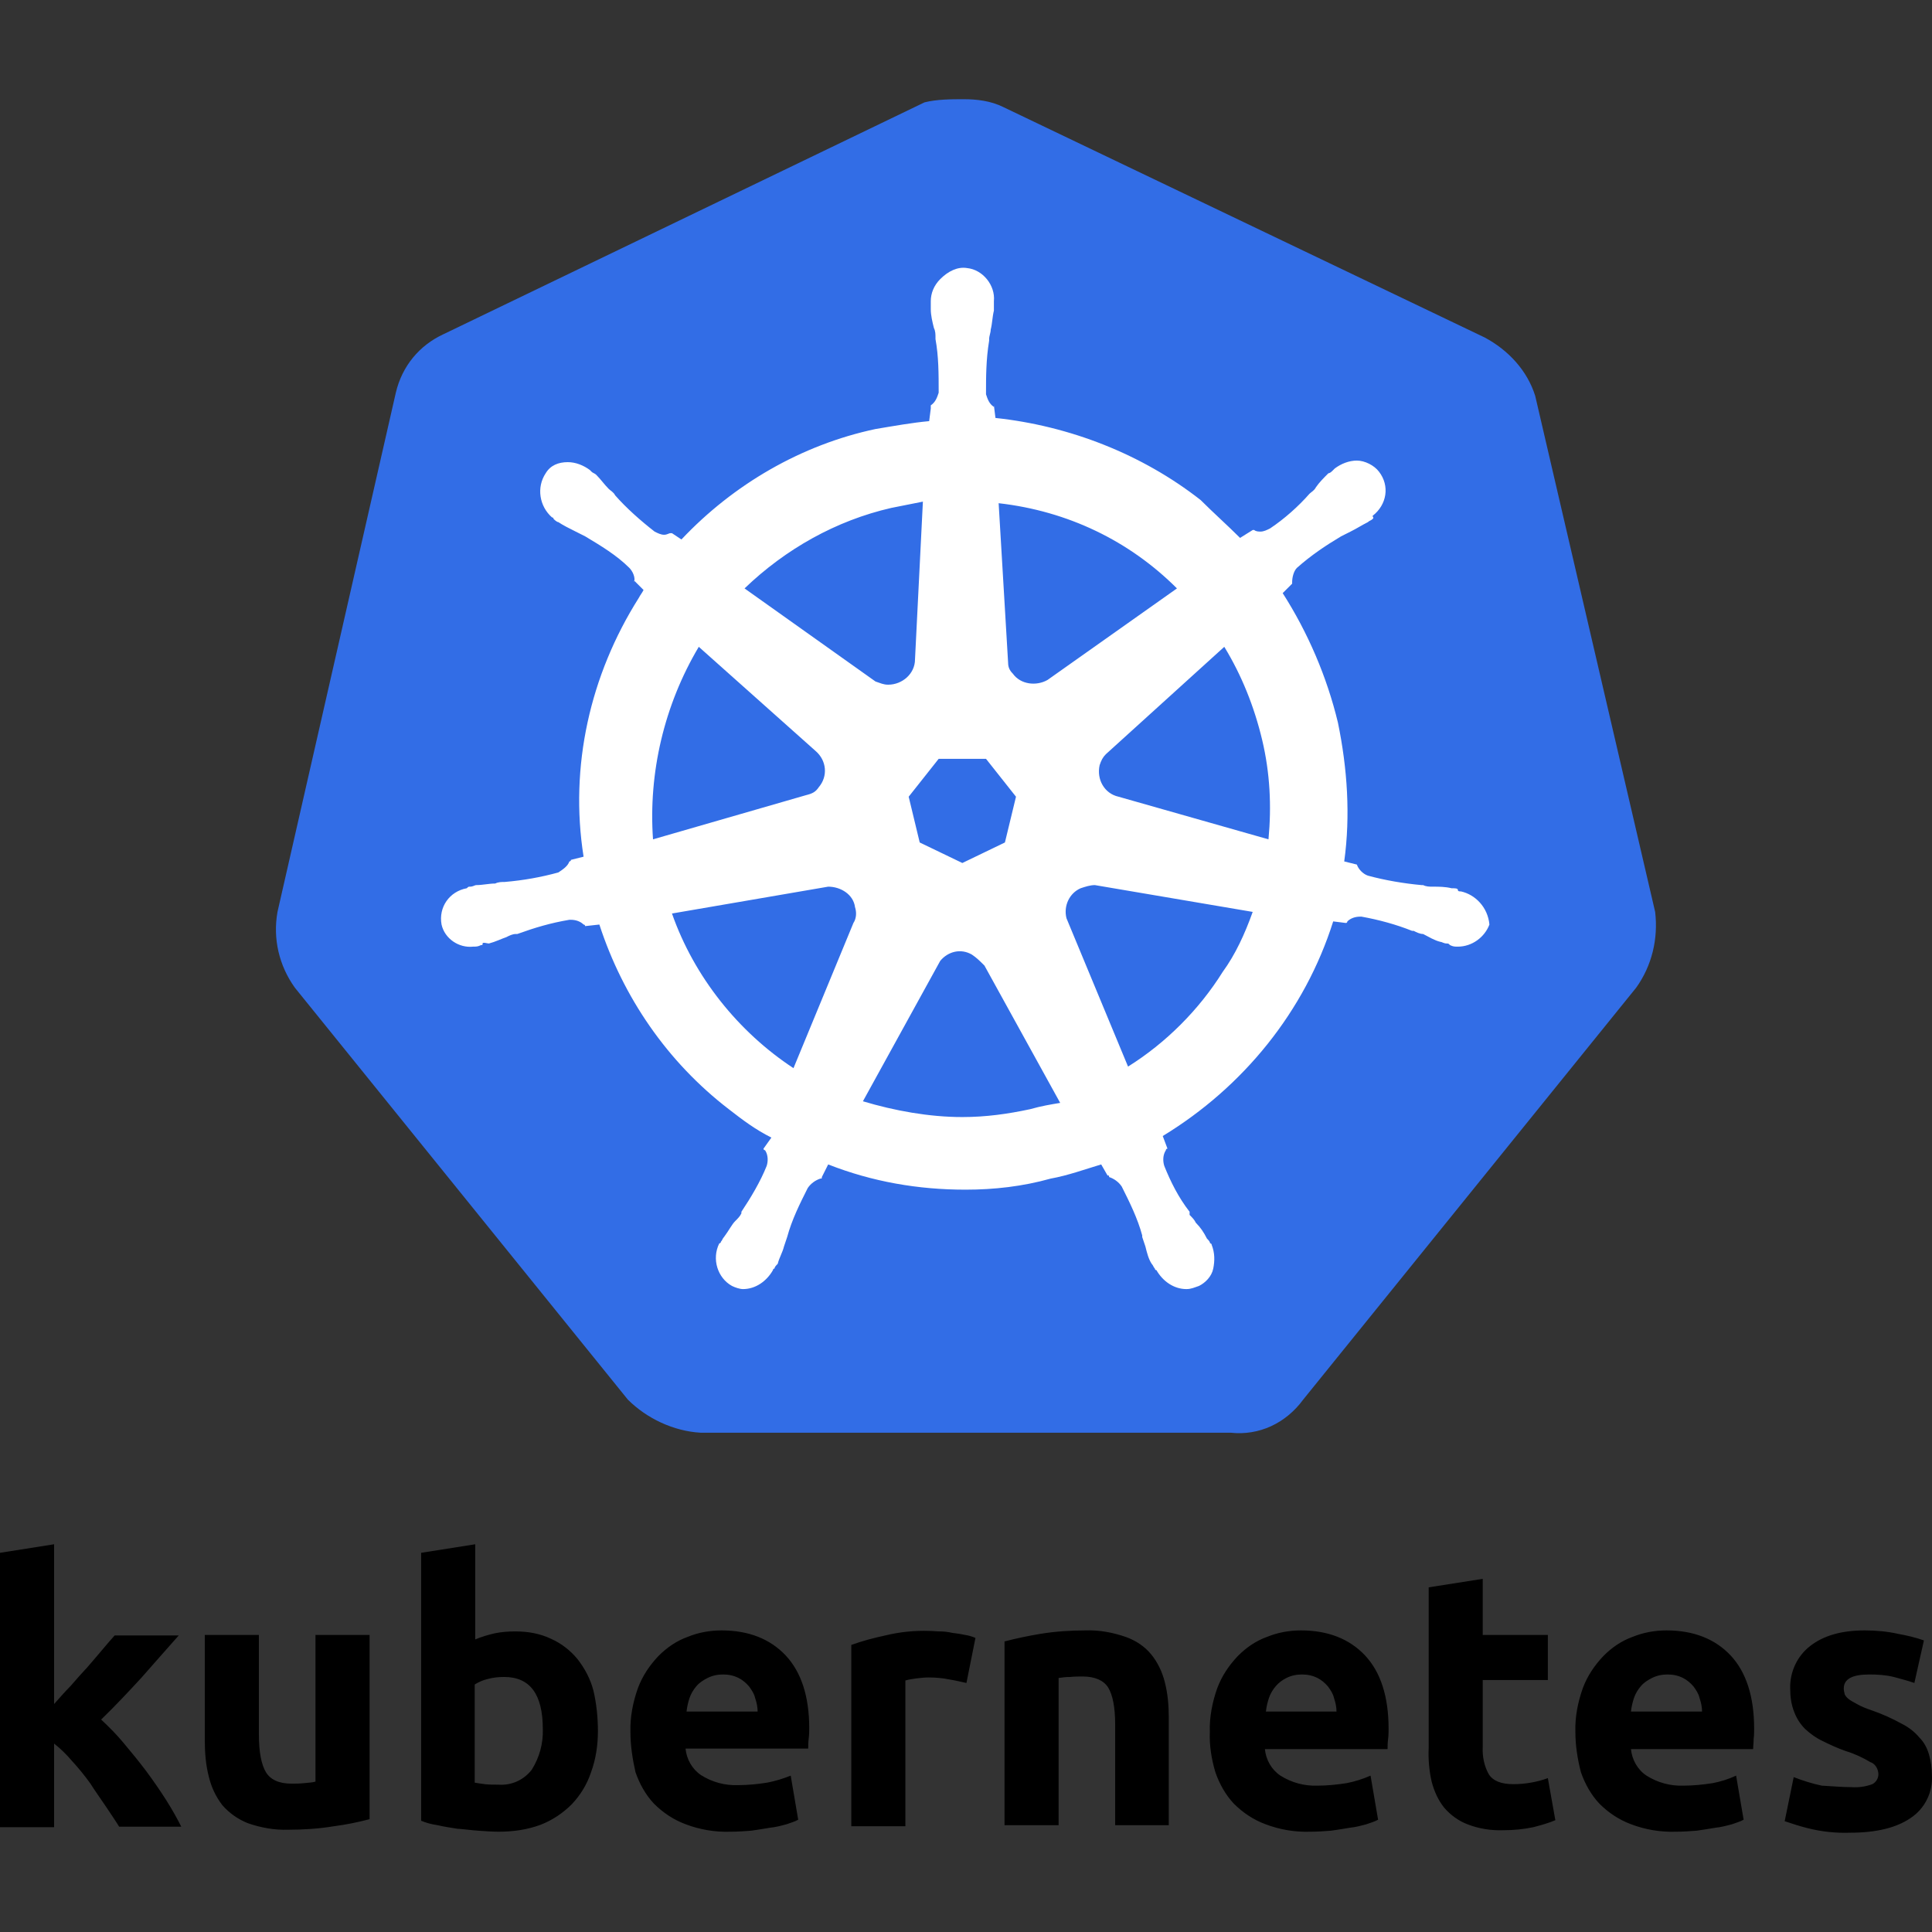
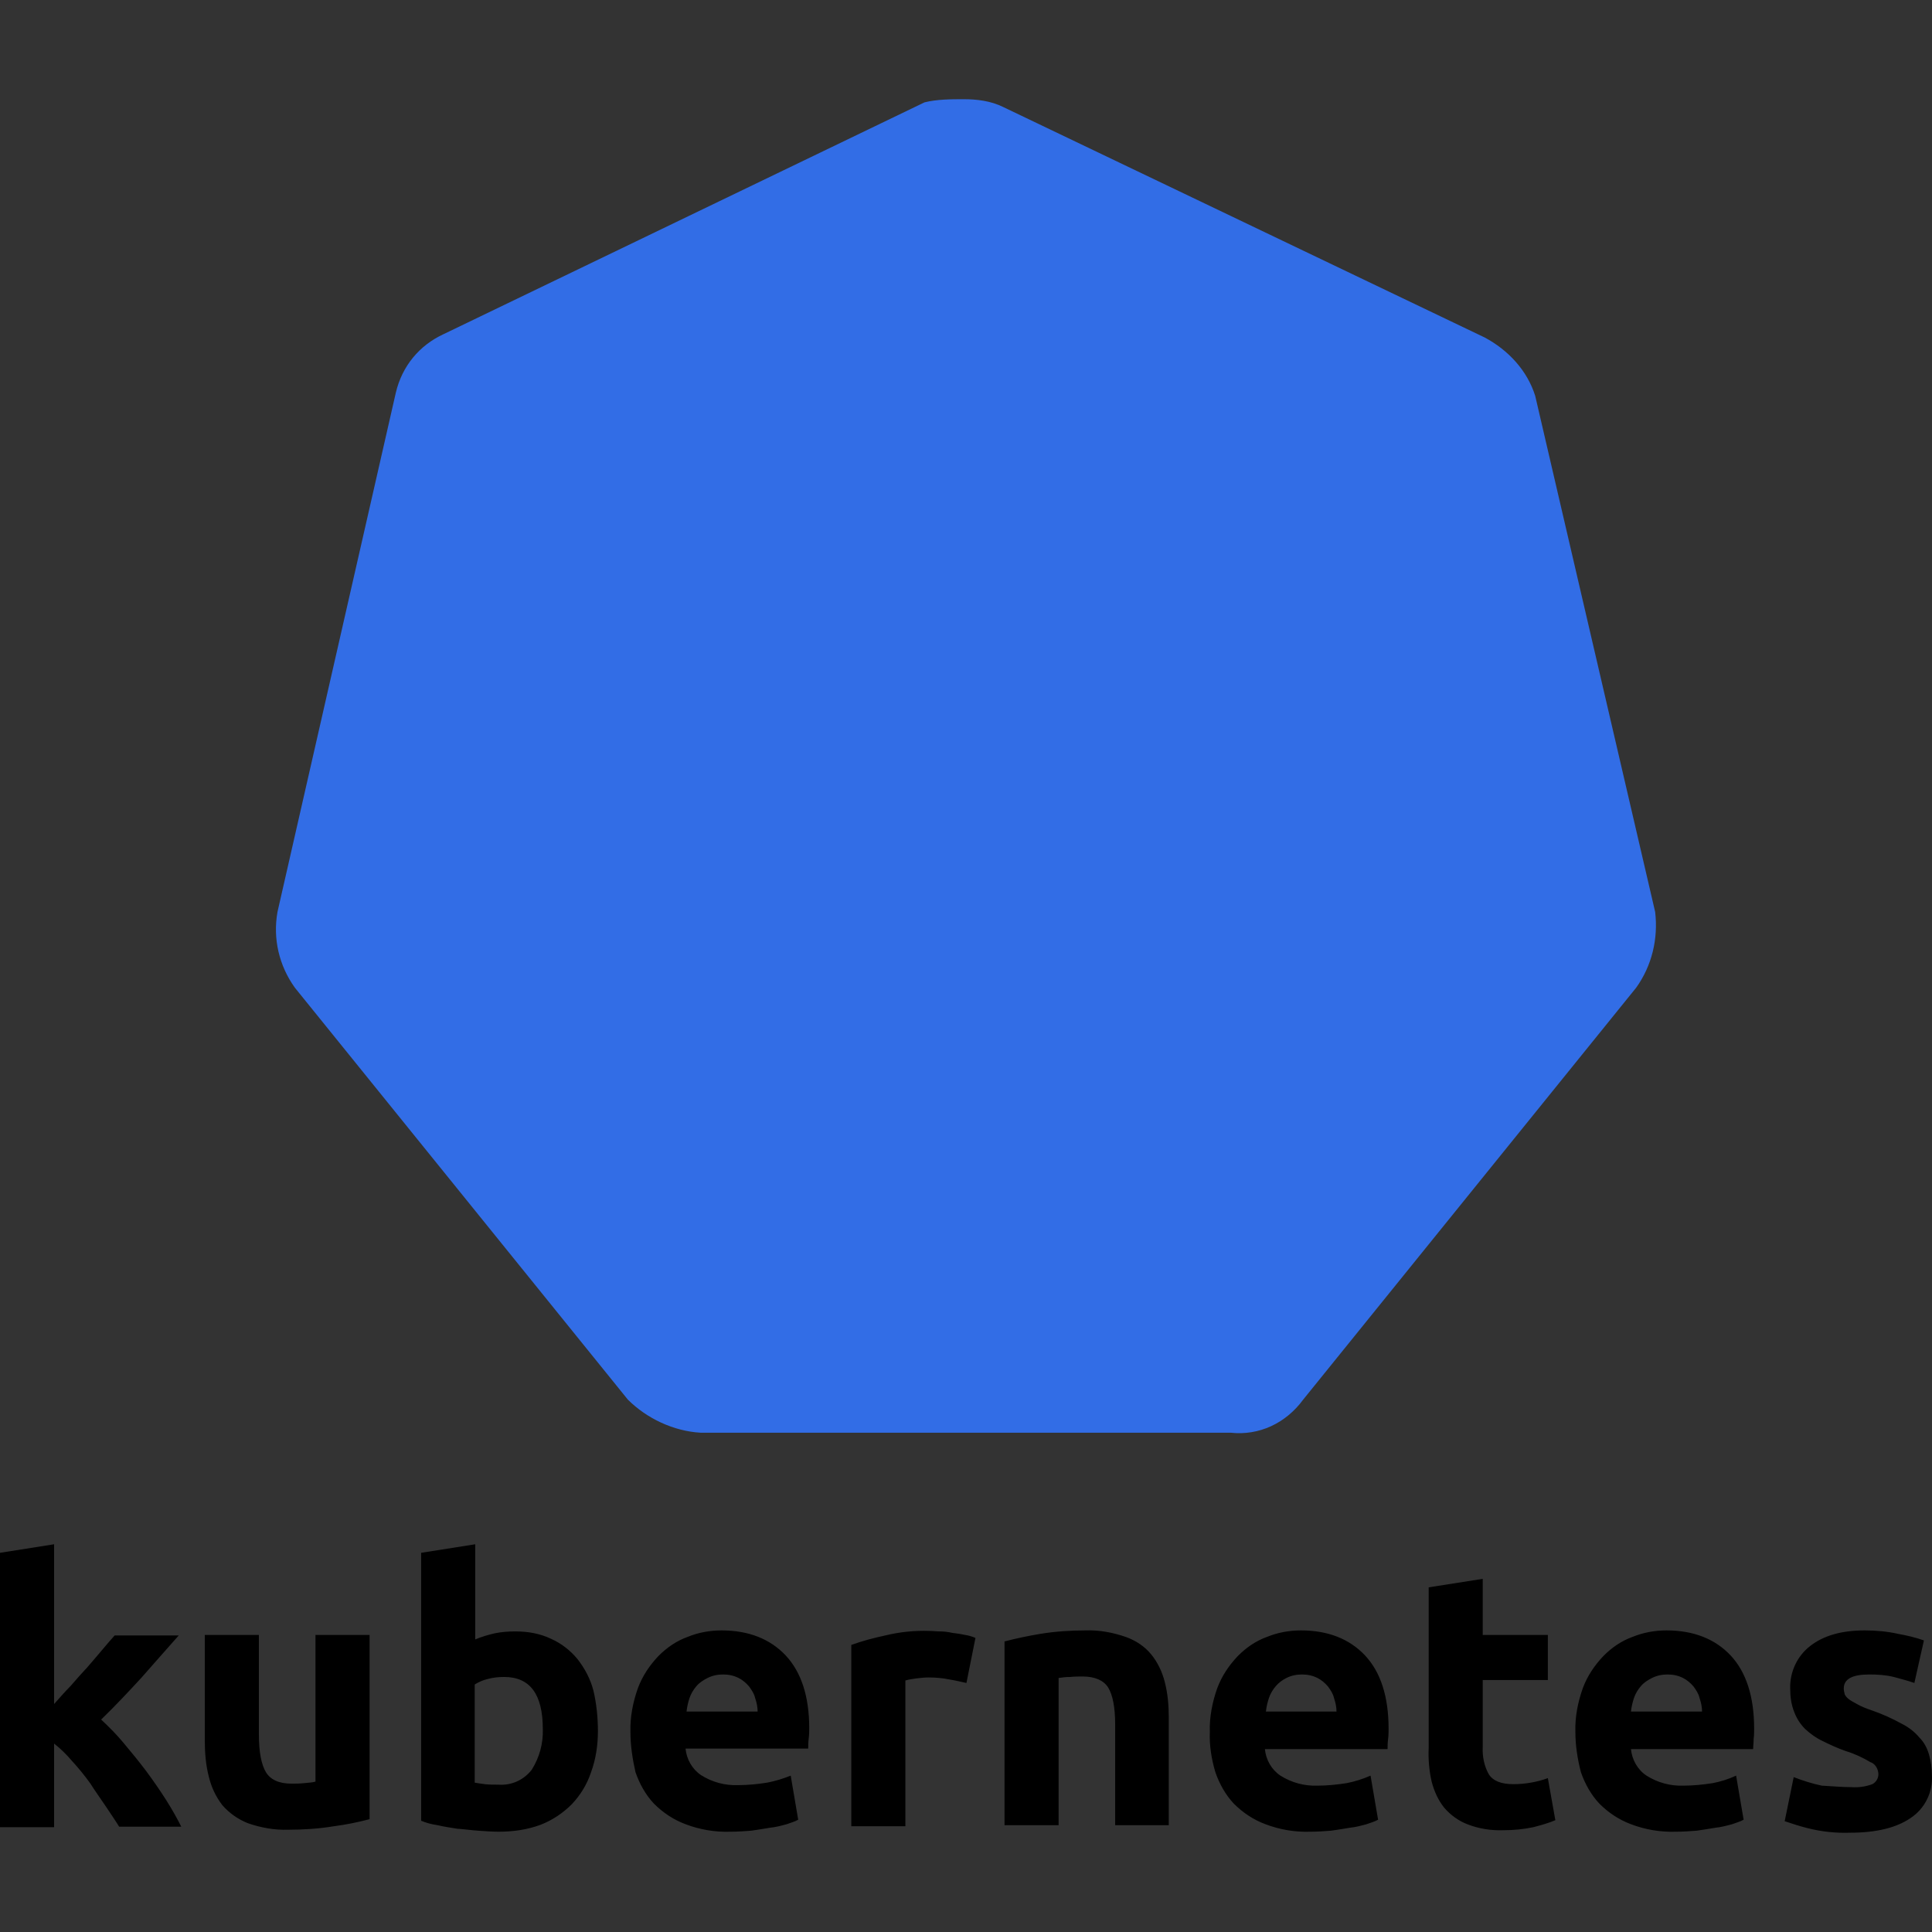
<svg xmlns="http://www.w3.org/2000/svg" width="48" height="48" viewBox="0 0 48 48" fill="none">
  <rect x="0" y="0" width="48" height="48" fill="#333333" stroke="none" />
-   <path d="M38.142 9.836C37.946 9.208 37.475 8.699 36.887 8.385L24.929 2.661C24.615 2.504 24.262 2.465 23.949 2.465C23.635 2.465 23.282 2.465 22.969 2.543L11.01 8.307C10.422 8.581 9.991 9.091 9.834 9.757L6.894 22.657C6.776 23.323 6.933 23.99 7.325 24.538L15.598 34.772C16.068 35.242 16.735 35.556 17.401 35.595H30.575C31.281 35.673 31.947 35.36 32.378 34.772L40.651 24.538C41.043 23.99 41.2 23.323 41.122 22.657L38.142 9.836Z" fill="#326DE6" />
-   <path d="M36.298 22.147C36.259 22.147 36.22 22.147 36.22 22.108C36.22 22.068 36.141 22.068 36.063 22.068C35.906 22.029 35.749 22.029 35.593 22.029C35.514 22.029 35.436 22.029 35.357 21.99H35.318C34.887 21.951 34.416 21.872 33.985 21.755C33.867 21.715 33.75 21.598 33.711 21.48L33.397 21.402C33.554 20.265 33.475 19.088 33.24 17.951C32.966 16.814 32.495 15.717 31.868 14.736L32.103 14.501V14.462C32.103 14.345 32.142 14.188 32.221 14.109C32.574 13.796 32.926 13.56 33.319 13.325C33.397 13.286 33.475 13.247 33.554 13.207C33.711 13.129 33.828 13.051 33.985 12.972C34.024 12.933 34.063 12.933 34.103 12.894C34.142 12.855 34.103 12.855 34.103 12.815C34.456 12.541 34.534 12.07 34.26 11.718C34.142 11.561 33.907 11.443 33.711 11.443C33.514 11.443 33.319 11.522 33.162 11.639L33.123 11.678C33.083 11.718 33.044 11.757 33.005 11.757C32.887 11.874 32.77 11.992 32.691 12.11C32.652 12.188 32.574 12.227 32.534 12.267C32.26 12.58 31.907 12.894 31.554 13.129C31.476 13.168 31.397 13.207 31.319 13.207C31.28 13.207 31.201 13.207 31.162 13.168H31.123L30.809 13.364C30.496 13.051 30.143 12.737 29.829 12.423C28.378 11.286 26.575 10.581 24.732 10.384L24.693 10.071V10.11C24.575 10.032 24.536 9.914 24.497 9.796C24.497 9.365 24.497 8.934 24.575 8.463V8.424C24.575 8.346 24.614 8.267 24.614 8.189C24.654 8.032 24.654 7.875 24.693 7.718V7.483C24.732 7.091 24.419 6.699 24.026 6.66C23.791 6.621 23.556 6.738 23.36 6.934C23.203 7.091 23.125 7.287 23.125 7.483V7.679C23.125 7.836 23.164 7.993 23.203 8.15C23.242 8.228 23.242 8.307 23.242 8.385V8.424C23.321 8.855 23.321 9.287 23.321 9.757C23.282 9.875 23.242 9.992 23.125 10.071V10.149L23.085 10.463C22.654 10.502 22.223 10.581 21.752 10.659C19.91 11.051 18.224 12.031 16.93 13.403L16.695 13.247H16.655C16.616 13.247 16.577 13.286 16.499 13.286C16.42 13.286 16.342 13.247 16.263 13.207C15.911 12.933 15.558 12.619 15.283 12.306C15.244 12.227 15.166 12.188 15.126 12.149C15.009 12.031 14.93 11.914 14.813 11.796C14.774 11.757 14.734 11.757 14.695 11.718C14.656 11.678 14.656 11.678 14.656 11.678C14.499 11.561 14.303 11.482 14.107 11.482C13.872 11.482 13.676 11.561 13.558 11.757C13.323 12.11 13.401 12.58 13.715 12.855C13.754 12.855 13.754 12.894 13.754 12.894C13.754 12.894 13.832 12.972 13.872 12.972C13.989 13.051 14.146 13.129 14.303 13.207C14.381 13.247 14.46 13.286 14.538 13.325C14.93 13.56 15.322 13.796 15.636 14.109C15.714 14.188 15.793 14.345 15.754 14.462V14.423L15.989 14.658C15.95 14.736 15.911 14.776 15.871 14.854C14.656 16.775 14.146 19.049 14.499 21.284L14.185 21.363C14.185 21.402 14.146 21.402 14.146 21.402C14.107 21.519 13.989 21.598 13.872 21.676C13.44 21.794 13.009 21.872 12.539 21.912C12.46 21.912 12.382 21.912 12.303 21.951C12.147 21.951 11.99 21.99 11.833 21.99C11.794 21.99 11.755 22.029 11.676 22.029C11.637 22.029 11.637 22.029 11.598 22.068C11.166 22.147 10.892 22.539 10.97 22.97C11.049 23.323 11.402 23.558 11.755 23.519C11.833 23.519 11.872 23.519 11.951 23.48C11.99 23.48 11.99 23.48 11.99 23.441C11.99 23.401 12.107 23.441 12.147 23.441C12.303 23.401 12.46 23.323 12.578 23.284C12.656 23.244 12.735 23.205 12.813 23.205H12.852C13.284 23.049 13.676 22.931 14.146 22.852H14.185C14.303 22.852 14.421 22.892 14.499 22.97C14.538 22.97 14.538 23.009 14.538 23.009L14.891 22.97C15.479 24.774 16.577 26.381 18.106 27.557C18.459 27.832 18.773 28.067 19.165 28.263L18.969 28.538C18.969 28.577 19.008 28.577 19.008 28.577C19.086 28.694 19.086 28.851 19.047 28.969C18.89 29.361 18.655 29.753 18.42 30.106V30.145C18.381 30.223 18.341 30.263 18.263 30.341C18.184 30.419 18.106 30.576 17.988 30.733C17.949 30.772 17.949 30.811 17.91 30.851C17.91 30.851 17.91 30.89 17.871 30.89C17.675 31.282 17.832 31.753 18.184 31.948C18.263 31.988 18.381 32.027 18.459 32.027C18.773 32.027 19.047 31.831 19.204 31.556C19.204 31.556 19.204 31.517 19.243 31.517C19.243 31.478 19.282 31.439 19.322 31.4C19.361 31.243 19.439 31.125 19.478 30.968L19.557 30.733C19.674 30.302 19.87 29.91 20.067 29.518C20.145 29.4 20.262 29.322 20.38 29.282C20.419 29.282 20.419 29.282 20.419 29.243L20.576 28.93C21.674 29.361 22.811 29.557 23.987 29.557C24.693 29.557 25.399 29.479 26.104 29.282C26.536 29.204 26.967 29.047 27.359 28.93L27.516 29.204C27.555 29.204 27.555 29.204 27.555 29.243C27.673 29.282 27.79 29.361 27.869 29.479C28.065 29.87 28.261 30.263 28.378 30.694V30.733L28.457 30.968C28.496 31.125 28.535 31.282 28.614 31.4C28.653 31.439 28.653 31.478 28.692 31.517C28.692 31.517 28.692 31.556 28.731 31.556C28.888 31.831 29.163 32.027 29.476 32.027C29.594 32.027 29.672 31.988 29.79 31.948C29.947 31.87 30.104 31.713 30.143 31.517C30.182 31.321 30.182 31.125 30.104 30.929C30.104 30.89 30.064 30.89 30.064 30.89C30.064 30.851 30.025 30.811 29.986 30.772C29.907 30.616 29.829 30.498 29.711 30.38C29.672 30.302 29.633 30.263 29.555 30.184V30.106C29.28 29.753 29.084 29.361 28.927 28.969C28.888 28.851 28.888 28.694 28.966 28.577C28.966 28.538 29.006 28.538 29.006 28.538L28.888 28.224C30.888 27.008 32.417 25.127 33.123 22.892L33.436 22.931C33.475 22.931 33.475 22.892 33.475 22.892C33.554 22.813 33.671 22.774 33.789 22.774H33.828C34.26 22.852 34.691 22.97 35.083 23.127H35.122C35.2 23.166 35.279 23.205 35.357 23.205C35.514 23.284 35.632 23.362 35.789 23.401C35.828 23.401 35.867 23.441 35.945 23.441C35.985 23.441 35.985 23.441 36.024 23.48C36.102 23.519 36.141 23.519 36.22 23.519C36.573 23.519 36.886 23.284 37.004 22.97C36.965 22.539 36.651 22.225 36.298 22.147ZM24.967 20.931L23.909 21.441L22.85 20.931L22.576 19.794L23.321 18.853H24.497L25.242 19.794L24.967 20.931ZM31.358 18.383C31.554 19.206 31.593 20.029 31.515 20.853L27.79 19.794C27.437 19.716 27.241 19.363 27.32 19.01C27.359 18.892 27.398 18.814 27.477 18.736L30.417 16.07C30.848 16.775 31.162 17.559 31.358 18.383ZM29.241 14.619L26.026 16.893C25.752 17.05 25.359 17.011 25.163 16.736C25.085 16.658 25.046 16.579 25.046 16.462L24.811 12.502C26.536 12.698 28.065 13.443 29.241 14.619ZM22.144 12.619L22.929 12.463L22.733 16.383C22.733 16.736 22.419 17.011 22.066 17.011C21.948 17.011 21.87 16.971 21.752 16.932L18.498 14.619C19.518 13.639 20.772 12.933 22.144 12.619ZM17.361 16.07L20.262 18.657C20.537 18.892 20.576 19.285 20.341 19.559C20.262 19.677 20.184 19.716 20.027 19.755L16.224 20.853C16.107 19.206 16.499 17.52 17.361 16.07ZM16.695 22.696L20.576 22.029C20.89 22.029 21.203 22.225 21.243 22.539C21.282 22.656 21.282 22.813 21.203 22.931L19.714 26.538C18.341 25.636 17.244 24.264 16.695 22.696ZM25.595 27.557C25.046 27.675 24.497 27.753 23.909 27.753C23.085 27.753 22.223 27.596 21.439 27.361L23.36 23.872C23.556 23.637 23.87 23.558 24.144 23.715C24.262 23.793 24.34 23.872 24.458 23.989L26.34 27.401C26.104 27.44 25.869 27.479 25.595 27.557ZM30.378 24.146C29.79 25.087 28.966 25.911 28.026 26.499L26.496 22.813C26.418 22.5 26.575 22.186 26.849 22.068C26.967 22.029 27.085 21.99 27.202 21.99L31.123 22.656C30.927 23.205 30.692 23.715 30.378 24.146Z" fill="white" />
+   <path d="M38.142 9.836C37.946 9.208 37.475 8.699 36.887 8.385L24.929 2.661C24.615 2.504 24.262 2.465 23.949 2.465C23.635 2.465 23.282 2.465 22.969 2.543L11.01 8.307C10.422 8.581 9.991 9.091 9.834 9.757L6.894 22.657C6.776 23.323 6.933 23.99 7.325 24.538L15.598 34.772C16.068 35.242 16.735 35.556 17.401 35.595H30.575C31.281 35.673 31.947 35.36 32.378 34.772L40.651 24.538C41.043 23.99 41.2 23.323 41.122 22.657Z" fill="#326DE6" />
  <path d="M45.995 44.401C46.169 44.414 46.356 44.389 46.517 44.327C46.617 44.277 46.679 44.165 46.667 44.053C46.654 43.928 46.58 43.816 46.468 43.779C46.281 43.667 46.069 43.568 45.858 43.505C45.647 43.431 45.46 43.344 45.286 43.257C45.124 43.182 44.987 43.082 44.85 42.958C44.726 42.834 44.639 42.697 44.577 42.535C44.502 42.348 44.477 42.149 44.477 41.95C44.465 41.54 44.651 41.142 44.975 40.893C45.311 40.632 45.758 40.507 46.331 40.507C46.605 40.507 46.891 40.532 47.164 40.594C47.376 40.632 47.587 40.681 47.799 40.756L47.562 41.813C47.388 41.751 47.227 41.714 47.052 41.664C46.853 41.614 46.642 41.602 46.443 41.602C46.02 41.602 45.808 41.714 45.808 41.95C45.808 42 45.821 42.05 45.833 42.099C45.858 42.149 45.895 42.187 45.945 42.224C45.995 42.261 46.069 42.299 46.157 42.348C46.244 42.398 46.368 42.448 46.517 42.498C46.766 42.585 47.015 42.697 47.239 42.821C47.413 42.908 47.562 43.02 47.687 43.169C47.799 43.281 47.873 43.418 47.923 43.58C47.973 43.754 47.998 43.928 47.998 44.103C48.023 44.526 47.824 44.936 47.463 45.172C47.115 45.409 46.617 45.533 45.97 45.533C45.609 45.546 45.261 45.508 44.913 45.421C44.714 45.372 44.527 45.309 44.34 45.247L44.564 44.152C44.788 44.239 45.025 44.314 45.261 44.364C45.51 44.376 45.746 44.401 45.995 44.401ZM39.14 43.033C39.127 42.659 39.202 42.286 39.326 41.938C39.438 41.639 39.613 41.378 39.837 41.142C40.048 40.93 40.284 40.768 40.558 40.669C40.832 40.557 41.118 40.507 41.404 40.507C42.076 40.507 42.611 40.719 42.997 41.129C43.382 41.54 43.581 42.149 43.581 42.946C43.581 43.02 43.581 43.107 43.569 43.207C43.569 43.306 43.556 43.381 43.556 43.456H40.521C40.546 43.717 40.682 43.966 40.907 44.115C41.18 44.289 41.504 44.376 41.827 44.364C42.063 44.364 42.312 44.339 42.549 44.302C42.748 44.264 42.947 44.202 43.133 44.115L43.32 45.21C43.233 45.26 43.133 45.285 43.034 45.322C42.897 45.359 42.76 45.396 42.623 45.409C42.474 45.434 42.325 45.459 42.151 45.483C41.989 45.496 41.815 45.508 41.641 45.508C41.255 45.521 40.882 45.459 40.521 45.322C40.222 45.21 39.961 45.036 39.737 44.812C39.526 44.588 39.376 44.314 39.277 44.028C39.19 43.692 39.14 43.356 39.14 43.033ZM42.287 42.523C42.287 42.411 42.263 42.299 42.225 42.187C42.2 42.075 42.138 41.988 42.076 41.901C42.001 41.813 41.914 41.739 41.815 41.689C41.69 41.627 41.566 41.602 41.429 41.602C41.292 41.602 41.168 41.627 41.043 41.689C40.944 41.739 40.844 41.801 40.77 41.888C40.695 41.975 40.633 42.075 40.595 42.187C40.558 42.299 40.533 42.411 40.521 42.523H42.287ZM35.495 39.437L36.838 39.226V40.619H38.456V41.739H36.838V43.406C36.826 43.642 36.876 43.879 36.987 44.078C37.087 44.239 37.286 44.327 37.597 44.327C37.746 44.327 37.896 44.314 38.033 44.289C38.182 44.264 38.319 44.227 38.456 44.177L38.642 45.222C38.468 45.297 38.281 45.347 38.095 45.396C37.858 45.446 37.61 45.471 37.361 45.471C37.05 45.483 36.739 45.434 36.453 45.322C36.229 45.235 36.029 45.085 35.88 44.911C35.731 44.725 35.631 44.501 35.569 44.264C35.507 43.991 35.482 43.704 35.495 43.431V39.437ZM30.058 43.033C30.045 42.659 30.12 42.286 30.244 41.938C30.356 41.639 30.531 41.378 30.755 41.142C30.966 40.93 31.202 40.768 31.476 40.669C31.75 40.557 32.036 40.507 32.322 40.507C32.994 40.507 33.529 40.719 33.914 41.129C34.3 41.54 34.499 42.149 34.499 42.946C34.499 43.02 34.499 43.107 34.487 43.207C34.474 43.306 34.474 43.381 34.474 43.456H31.426C31.451 43.717 31.588 43.966 31.812 44.115C32.086 44.289 32.409 44.376 32.733 44.364C32.969 44.364 33.218 44.339 33.454 44.302C33.653 44.264 33.852 44.202 34.051 44.115L34.238 45.21C34.151 45.26 34.051 45.285 33.952 45.322C33.815 45.359 33.678 45.396 33.541 45.409C33.392 45.434 33.243 45.459 33.069 45.483C32.907 45.496 32.733 45.508 32.559 45.508C32.173 45.521 31.8 45.459 31.439 45.322C31.14 45.21 30.879 45.036 30.655 44.812C30.444 44.588 30.294 44.314 30.195 44.028C30.095 43.692 30.045 43.356 30.058 43.033ZM33.205 42.523C33.205 42.411 33.181 42.299 33.143 42.187C33.118 42.075 33.056 41.988 32.994 41.901C32.919 41.813 32.832 41.739 32.733 41.689C32.608 41.627 32.484 41.602 32.347 41.602C32.21 41.602 32.086 41.627 31.961 41.689C31.862 41.739 31.775 41.801 31.7 41.888C31.625 41.975 31.563 42.075 31.526 42.187C31.488 42.299 31.464 42.411 31.451 42.523H33.205ZM24.957 40.781C25.243 40.706 25.542 40.644 25.84 40.594C26.213 40.532 26.599 40.507 26.972 40.507C27.308 40.495 27.644 40.557 27.968 40.669C28.216 40.756 28.44 40.905 28.602 41.104C28.764 41.303 28.876 41.54 28.938 41.788C29.013 42.075 29.038 42.373 29.038 42.672V45.347H27.706V42.846C27.706 42.411 27.644 42.112 27.532 41.925C27.42 41.751 27.209 41.652 26.898 41.652C26.798 41.652 26.699 41.652 26.587 41.664C26.475 41.664 26.388 41.676 26.301 41.689V45.347H24.957V40.781ZM24.011 41.813C23.887 41.788 23.75 41.751 23.588 41.726C23.414 41.689 23.24 41.676 23.066 41.676C22.966 41.676 22.867 41.689 22.755 41.701C22.668 41.714 22.581 41.726 22.494 41.751V45.372H21.15V40.868C21.424 40.768 21.71 40.694 21.996 40.632C22.357 40.544 22.73 40.507 23.091 40.52C23.178 40.52 23.265 40.532 23.352 40.532C23.451 40.532 23.551 40.544 23.663 40.569C23.763 40.582 23.862 40.594 23.974 40.619C24.061 40.632 24.148 40.656 24.235 40.694L24.011 41.813ZM15.663 43.033C15.651 42.659 15.726 42.286 15.85 41.938C15.962 41.639 16.136 41.378 16.36 41.142C16.572 40.93 16.808 40.768 17.082 40.669C17.355 40.557 17.642 40.507 17.928 40.507C18.599 40.507 19.134 40.719 19.52 41.129C19.906 41.54 20.105 42.149 20.105 42.933C20.105 43.008 20.105 43.095 20.092 43.194C20.08 43.294 20.08 43.368 20.08 43.443H17.032C17.057 43.704 17.194 43.953 17.418 44.103C17.691 44.277 18.015 44.364 18.338 44.351C18.575 44.351 18.823 44.327 19.06 44.289C19.259 44.252 19.458 44.19 19.645 44.115L19.831 45.21C19.744 45.26 19.645 45.285 19.545 45.322C19.408 45.359 19.271 45.396 19.134 45.409C18.985 45.434 18.836 45.459 18.662 45.483C18.5 45.496 18.326 45.508 18.152 45.508C17.766 45.521 17.393 45.459 17.032 45.322C16.733 45.21 16.472 45.036 16.248 44.812C16.037 44.588 15.887 44.314 15.788 44.028C15.713 43.692 15.663 43.368 15.663 43.033ZM18.823 42.523C18.823 42.411 18.799 42.299 18.761 42.187C18.736 42.075 18.674 41.988 18.612 41.901C18.537 41.813 18.45 41.739 18.351 41.689C18.226 41.627 18.102 41.602 17.965 41.602C17.828 41.602 17.704 41.627 17.579 41.689C17.48 41.739 17.38 41.801 17.306 41.888C17.231 41.975 17.169 42.075 17.131 42.187C17.094 42.299 17.069 42.411 17.057 42.523H18.823ZM13.486 42.958C13.486 42.087 13.163 41.664 12.528 41.664C12.391 41.664 12.255 41.676 12.118 41.714C12.006 41.739 11.894 41.788 11.794 41.851V44.289C11.856 44.302 11.944 44.314 12.043 44.327C12.143 44.339 12.255 44.339 12.379 44.339C12.702 44.364 13.013 44.227 13.213 43.966C13.399 43.667 13.499 43.319 13.486 42.958ZM14.855 43.008C14.855 43.356 14.805 43.704 14.681 44.04C14.581 44.339 14.419 44.6 14.208 44.824C13.984 45.048 13.723 45.222 13.436 45.334C13.101 45.459 12.752 45.508 12.391 45.508C12.23 45.508 12.056 45.496 11.881 45.483C11.707 45.471 11.533 45.446 11.359 45.434C11.197 45.409 11.035 45.384 10.874 45.347C10.712 45.322 10.575 45.285 10.463 45.235V38.579L11.807 38.367V40.731C11.956 40.669 12.118 40.619 12.279 40.582C12.454 40.544 12.628 40.532 12.802 40.532C13.113 40.532 13.412 40.582 13.698 40.719C13.947 40.831 14.171 41.005 14.345 41.216C14.531 41.453 14.668 41.714 14.743 42C14.817 42.311 14.855 42.659 14.855 43.008ZM9.182 45.197C8.895 45.272 8.597 45.334 8.298 45.372C7.925 45.434 7.539 45.459 7.166 45.459C6.818 45.471 6.482 45.409 6.158 45.297C5.91 45.197 5.698 45.048 5.524 44.849C5.362 44.638 5.25 44.401 5.188 44.14C5.113 43.854 5.088 43.543 5.088 43.244V40.619H6.432V43.095C6.432 43.53 6.494 43.841 6.606 44.028C6.718 44.215 6.93 44.314 7.241 44.314C7.34 44.314 7.44 44.314 7.552 44.302C7.664 44.289 7.751 44.289 7.838 44.264V40.619H9.182V45.197ZM1.344 42.336C1.48 42.187 1.605 42.037 1.754 41.888C1.891 41.726 2.028 41.577 2.165 41.428C2.302 41.266 2.426 41.129 2.538 40.992C2.65 40.855 2.762 40.731 2.849 40.632H4.441C4.118 40.992 3.807 41.353 3.508 41.689C3.197 42.025 2.874 42.373 2.513 42.722C2.712 42.908 2.899 43.095 3.073 43.306C3.26 43.53 3.446 43.754 3.633 44.003C3.807 44.239 3.981 44.488 4.13 44.725C4.28 44.961 4.404 45.185 4.504 45.384H2.961C2.861 45.222 2.749 45.06 2.625 44.874C2.501 44.687 2.364 44.501 2.239 44.302C2.103 44.115 1.953 43.928 1.792 43.754C1.655 43.593 1.505 43.443 1.344 43.319V45.396H0V38.579L1.344 38.367V42.336Z" fill="black" />
</svg>